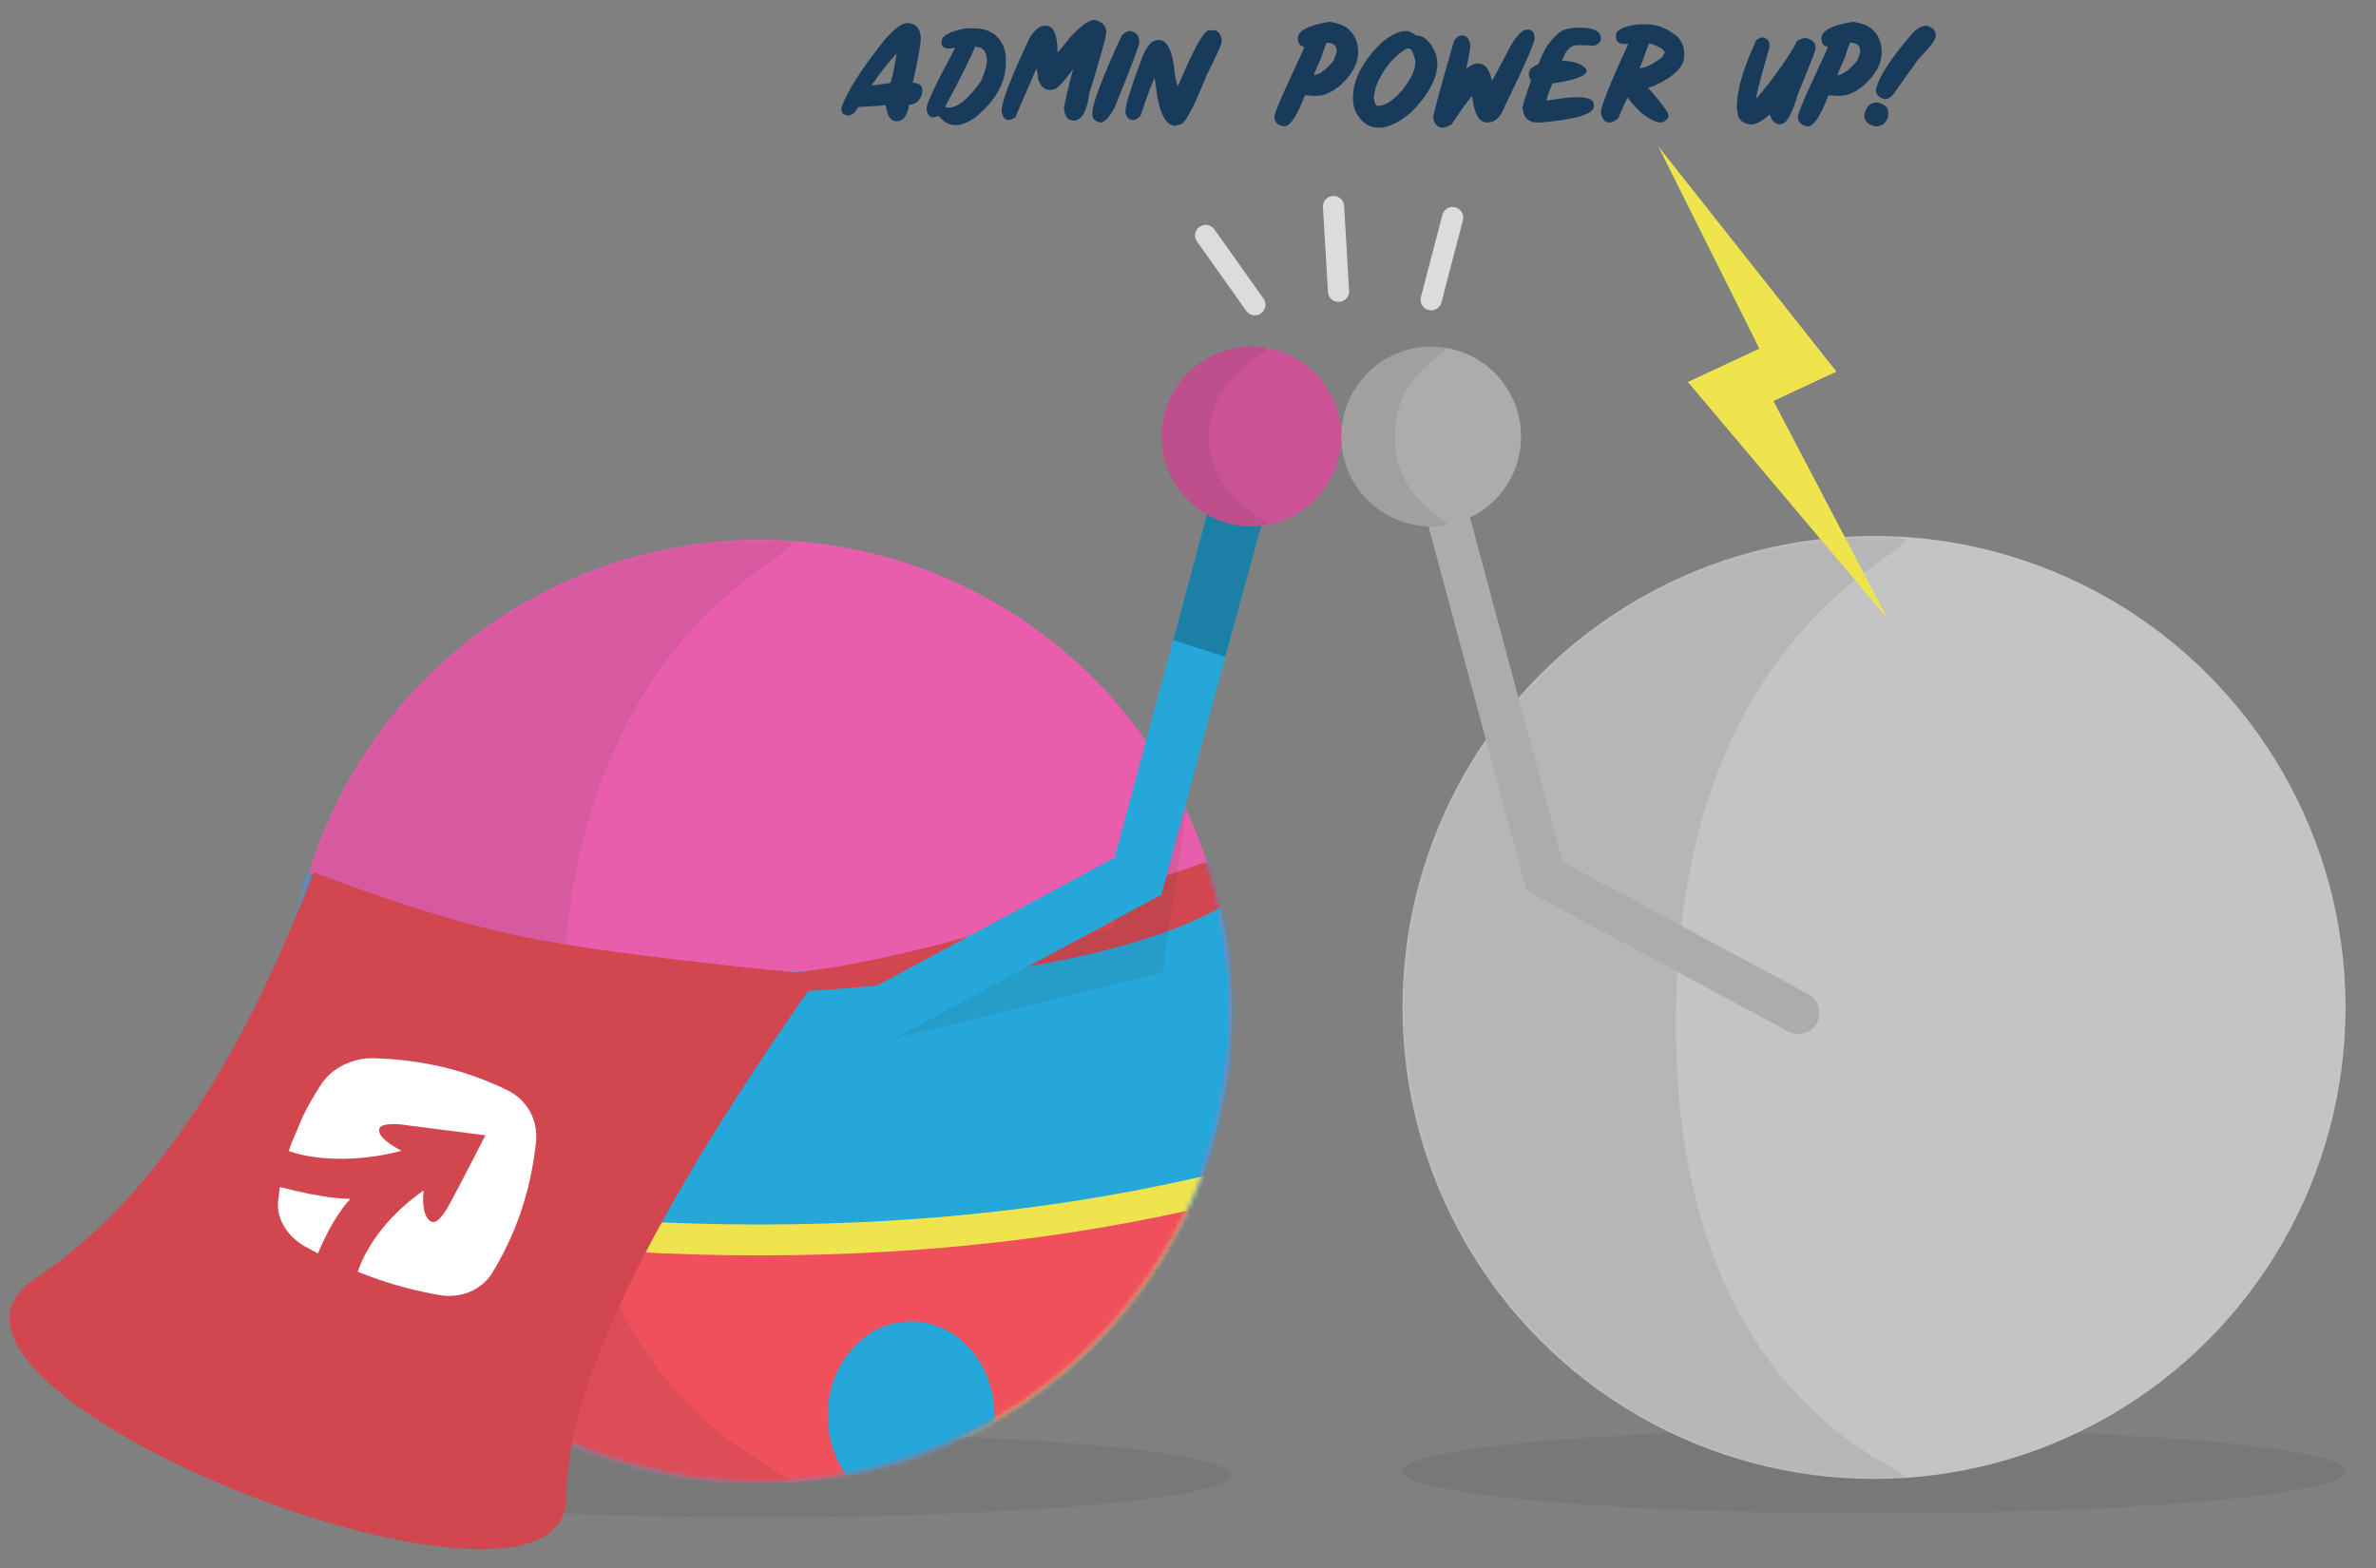
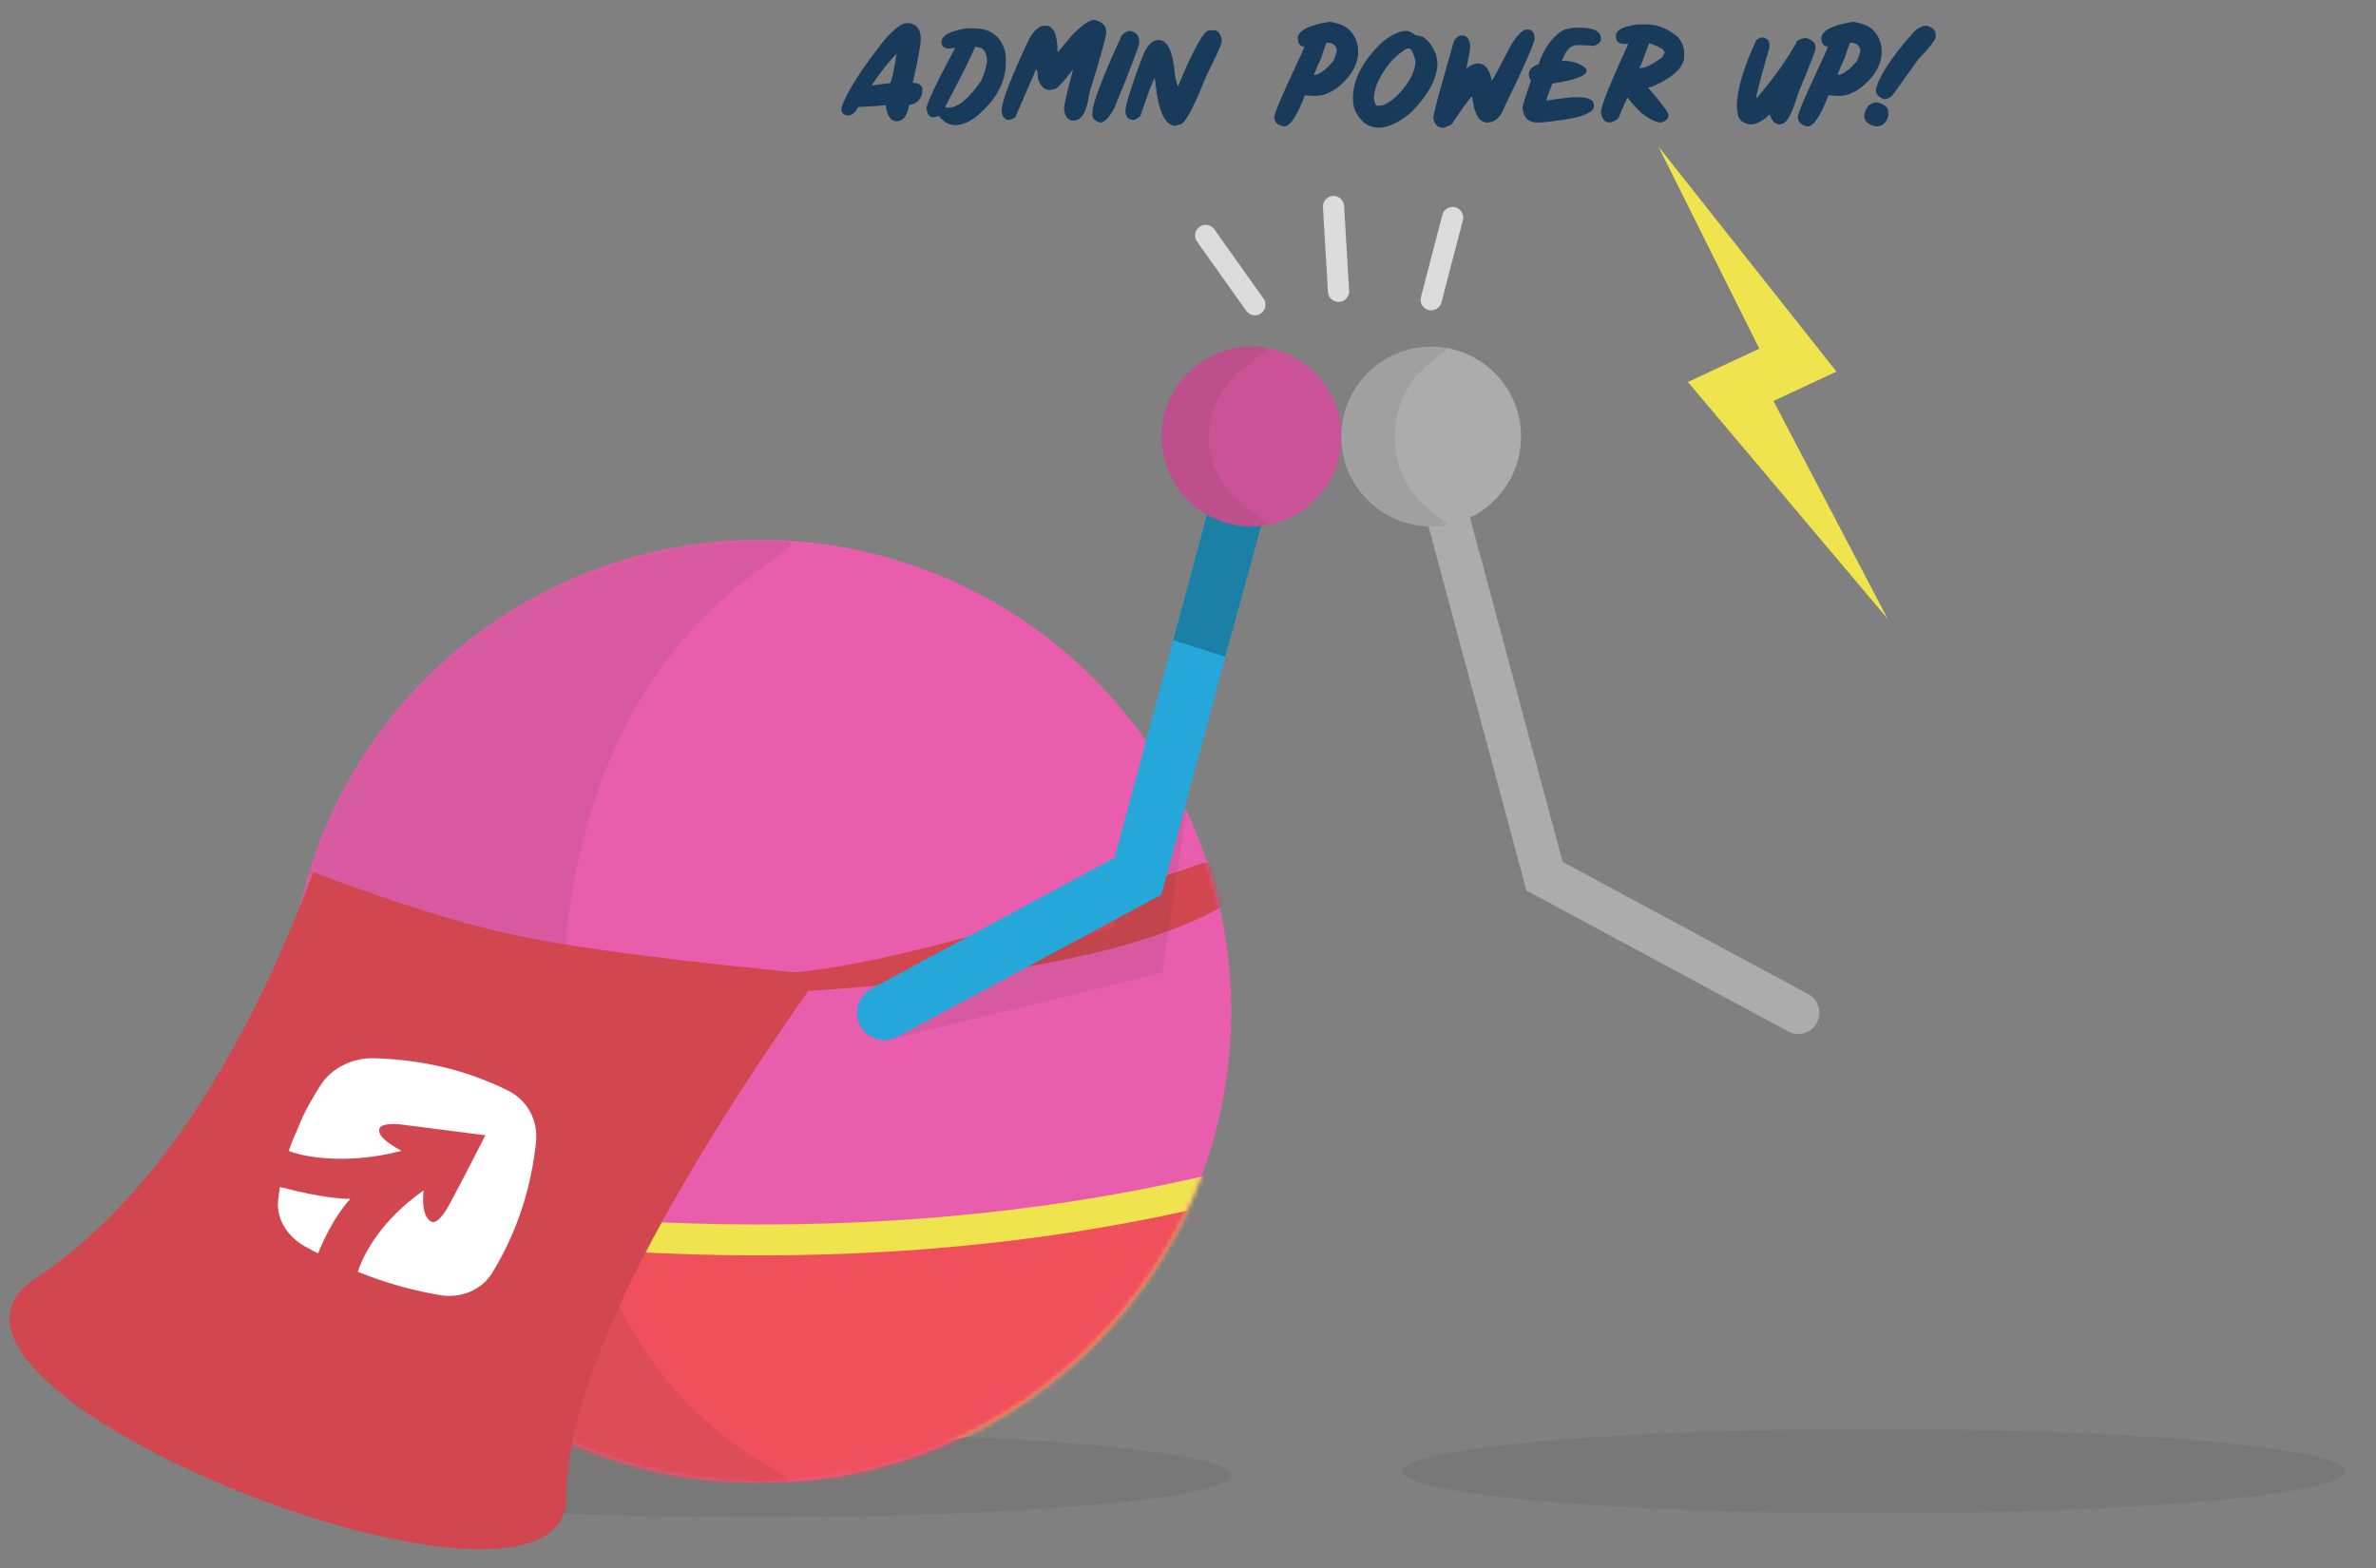
<svg xmlns="http://www.w3.org/2000/svg" xmlns:xlink="http://www.w3.org/1999/xlink" width="500px" height="330px" viewBox="0 0 500 330">
  <rect x="0" y="0" width="500" height="330" fill="#808080" stroke="none" />
  <title>admin-power-up</title>
  <desc>Created with Sketch.</desc>
  <defs>
    <circle id="path-1" cx="100.025" cy="99.764" r="99.231" />
-     <circle id="path-3" cx="100.025" cy="99.764" r="99.231" />
  </defs>
  <g id="admin-power-up" stroke="none" stroke-width="1" fill="none" fill-rule="evenodd">
    <g id="Group-52" transform="translate(-0.644, 3.137)">
      <g id="Group-25" transform="translate(0.982, 39.92)">
        <g id="Group-6" transform="translate(0, 0.047)">
          <g id="Group-21" transform="translate(58.394, 67.73)">
            <g id="Group-20" transform="translate(0, 1.161)">
              <g id="Group-12">
                <g id="Group-17" transform="translate(0.469, 1.062)">
                  <g id="Group-23" transform="translate(0.647, 0)">
                    <ellipse id="Oval" fill="#333333" opacity="0.1" cx="100.025" cy="197.369" rx="99.231" ry="8.882" />
                    <g id="Oval-+-Path-2-Mask">
                      <mask id="mask-2" fill="white">
                        <use xlink:href="#path-1" />
                      </mask>
                      <use id="Mask" fill="#E95EAC" xlink:href="#path-1" />
-                       <path d="M100.025,198.995 C173.151,198.995 207.446,153.848 202.91,63.554 C170.856,82.265 136.561,91.62 100.025,91.62 C63.49,91.62 26.927,82.265 -9.663,63.554 C-9.663,153.848 26.9,198.995 100.025,198.995 Z" id="Mask" fill="#25A7D9" mask="url(#mask-2)" />
                      <path d="M100.025,192.498 C173.151,192.498 207.446,172.38 202.91,132.145 C170.856,140.483 136.561,144.652 100.025,144.652 C63.49,144.652 26.927,140.483 -9.663,132.145 C-9.663,172.38 26.9,192.498 100.025,192.498 Z" id="Mask" fill="#F0E44E" mask="url(#mask-2)" />
                      <path d="M100.025,198.995 C173.151,198.995 207.446,178.878 202.91,138.643 C170.856,146.98 136.561,151.149 100.025,151.149 C63.49,151.149 26.927,146.98 -9.663,138.643 C-9.663,178.878 26.9,198.995 100.025,198.995 Z" id="Mask" fill="#F0505C" mask="url(#mask-2)" />
-                       <ellipse id="Oval-6" fill="#25A7D9" mask="url(#mask-2)" cx="131.889" cy="184.876" rx="17.552" ry="19.842" />
                      <path d="M108.788,95.59 C151.382,92.947 180.805,87.049 197.057,77.897 C213.309,68.745 211.975,65.667 193.057,68.664 C147.893,84.164 117.218,91.915 101.032,91.915 C84.846,91.915 87.431,93.14 108.788,95.59 Z" id="Path-74" fill="#D24650" mask="url(#mask-2)" />
                      <path d="M100.025,198.995 C127.056,198.995 57.618,197.552 58.334,101.778 C59.05,6.004 127.798,0.534 100.025,0.534 C45.222,0.534 0.795,44.961 0.795,99.764 C0.795,154.568 45.222,198.995 100.025,198.995 Z" id="Oval" fill-opacity="0.1" fill="#333333" mask="url(#mask-2)" />
                    </g>
                  </g>
                </g>
              </g>
            </g>
          </g>
          <g id="Group-21" transform="translate(292.886, 66.932)">
            <g id="Group-20" transform="translate(0, 1.161)">
              <g id="Group-12">
                <g id="Group-17" transform="translate(0.469, 1.062)">
                  <g id="Group-23" transform="translate(0.647, 0)">
                    <ellipse id="Oval" fill="#333333" opacity="0.1" cx="100.025" cy="197.369" rx="99.231" ry="8.882" />
                    <g id="Oval-+-Path-2-Mask">
                      <mask id="mask-4" fill="white">
                        <use xlink:href="#path-3" />
                      </mask>
                      <use id="Mask" fill="#C4C4C4" xlink:href="#path-3" />
                      <path d="M100.025,198.995 C127.056,198.995 57.618,197.552 58.334,101.778 C59.05,6.004 127.798,0.534 100.025,0.534 C45.222,0.534 0.795,44.961 0.795,99.764 C0.795,154.568 45.222,198.995 100.025,198.995 Z" id="Oval" fill-opacity="0.1" fill="#333333" mask="url(#mask-4)" />
                    </g>
                  </g>
                </g>
              </g>
            </g>
          </g>
          <g id="Group-5" transform="translate(0.783, 29.853)">
            <polyline id="Path-36" stroke-opacity="0.1" stroke="#333333" stroke-width="11.523" stroke-linecap="round" points="184.983 140.184 238.356 127.047 242.59 98.395" />
            <polyline id="Path-36" stroke="#25A7D9" stroke-width="11.523" stroke-linecap="round" points="184.983 140.184 238.356 111.453 260.581 28.831" />
            <polygon id="Path-9" fill="#1B7FA6" points="253.035 34.738 245.77 61.758 256.699 65.262 264.468 37.075" />
            <circle id="Oval-16" fill="#CC5297" cx="262.22" cy="18.914" r="18.914" />
            <path d="M262.22,37.827 C272.666,37.827 253.263,34.62 253.263,18.914 C253.263,3.207 272.666,0 262.22,0 C251.774,0 243.306,8.468 243.306,18.914 C243.306,29.359 251.774,37.827 262.22,37.827 Z" id="Oval-16" fill-opacity="0.1" fill="#333333" />
            <path d="M171.353,132.197 C135.823,182.376 118.059,219.055 118.059,242.232 C118.059,276.998 -28.646,219.232 6.257,196.161 C29.526,180.781 49.054,152.263 64.841,110.609 C82.256,117.242 97.074,121.797 109.292,124.273 C121.511,126.75 142.198,129.391 171.353,132.197 Z" id="Path-6" fill="#D24650" />
-             <path d="M111.255,165.942 C111.482,161.435 109.006,157.337 104.935,155.529 C101.76,154.151 98.519,153.04 95.213,152.189 L92.675,151.599 C92.106,151.479 91.537,151.366 90.964,151.261 C86.194,150.402 81.305,150.038 76.297,150.15 C71.747,150.259 67.474,152.703 65.395,156.345 C64.09,158.606 62.951,160.881 61.975,163.171 L59.875,168.925 C59.708,169.476 59.55,170.029 59.401,170.584 C63.857,172.01 72.993,172.564 83.066,169.31 C79.018,167.347 77.923,166.037 78.202,164.874 C78.388,164.097 79.789,163.724 82.406,163.756 L100.547,165.119 C96.309,174.606 93.873,179.857 93.236,181.04 C92.282,182.806 91.108,184.397 89.986,183.8 C88.864,183.207 87.967,181.273 88.159,177.402 C79.719,184.014 76.39,191.109 75.285,195.02 L75.234,195.217 C76.103,195.515 76.978,195.798 77.857,196.067 C82.646,197.553 87.587,198.606 92.681,199.206 C97.207,199.746 101.444,197.7 103.511,193.937 C105.184,190.858 106.59,187.67 107.729,184.379 L108.226,182.85 L108.457,182.134 C108.632,181.561 108.798,180.985 108.957,180.406 C110.239,175.714 111.005,170.887 111.255,165.942 Z M72.858,179.975 C72.453,180.532 69.469,183.836 66.663,191.802 C65.754,191.388 64.851,190.959 63.953,190.515 C59.924,188.548 57.481,184.866 57.707,181.061 C57.763,180.117 57.845,179.179 57.95,178.249 C67.24,180.21 72.128,180.019 72.858,179.975 Z" id="Shape" fill="#FFFFFF" transform="translate(84.481, 174.711) rotate(3) translate(-84.481, -174.711) " />
+             <path d="M111.255,165.942 C111.482,161.435 109.006,157.337 104.935,155.529 C101.76,154.151 98.519,153.04 95.213,152.189 L92.675,151.599 C92.106,151.479 91.537,151.366 90.964,151.261 C86.194,150.402 81.305,150.038 76.297,150.15 C71.747,150.259 67.474,152.703 65.395,156.345 C64.09,158.606 62.951,160.881 61.975,163.171 L59.875,168.925 C59.708,169.476 59.55,170.029 59.401,170.584 C63.857,172.01 72.993,172.564 83.066,169.31 C79.018,167.347 77.923,166.037 78.202,164.874 C78.388,164.097 79.789,163.724 82.406,163.756 L100.547,165.119 C96.309,174.606 93.873,179.857 93.236,181.04 C92.282,182.806 91.108,184.397 89.986,183.8 C88.864,183.207 87.967,181.273 88.159,177.402 C79.719,184.014 76.39,191.109 75.285,195.02 L75.234,195.217 C76.103,195.515 76.978,195.798 77.857,196.067 C82.646,197.553 87.587,198.606 92.681,199.206 C97.207,199.746 101.444,197.7 103.511,193.937 C105.184,190.858 106.59,187.67 107.729,184.379 L108.226,182.85 C108.632,181.561 108.798,180.985 108.957,180.406 C110.239,175.714 111.005,170.887 111.255,165.942 Z M72.858,179.975 C72.453,180.532 69.469,183.836 66.663,191.802 C65.754,191.388 64.851,190.959 63.953,190.515 C59.924,188.548 57.481,184.866 57.707,181.061 C57.763,180.117 57.845,179.179 57.95,178.249 C67.24,180.21 72.128,180.019 72.858,179.975 Z" id="Shape" fill="#FFFFFF" transform="translate(84.481, 174.711) rotate(3) translate(-84.481, -174.711) " />
          </g>
          <g id="Group-5" transform="translate(329.793, 100.025) scale(-1, 1) translate(-329.793, -100.025) translate(281.062, 29.853)">
            <polyline id="Path-36" stroke="#ACACAC" stroke-width="8.918" stroke-linecap="round" points="0.456 140.184 53.829 111.453 76.055 28.831" />
            <circle id="Oval-16" fill="#ACACAC" cx="77.693" cy="18.914" r="18.914" />
            <path d="M77.693,37.827 C88.139,37.827 96.607,29.359 96.607,18.914 C96.607,8.468 88.139,0 77.693,0 C67.247,0 85.338,1.969 85.338,18.914 C85.338,35.859 67.247,37.827 77.693,37.827 Z" id="Oval-16" fill-opacity="0.1" fill="#333333" />
          </g>
          <path d="M263.735,21.024 L253.388,6.449" id="Path-37" stroke="#DCDCDC" stroke-width="4.459" stroke-linecap="round" />
          <path d="M281.339,18.208 L280.287,0.365" id="Path-37" stroke="#DCDCDC" stroke-width="4.459" stroke-linecap="round" />
          <path d="M300.837,19.978 L305.35,2.683" id="Path-37" stroke="#DCDCDC" stroke-width="4.459" stroke-linecap="round" />
        </g>
      </g>
      <polygon id="Path-75" fill="#F0E44E" transform="translate(372.35, 78.046) rotate(-115) translate(-372.35, -78.046) " points="317.1 80.456 380.043 63.417 380.043 80.009 427.6 78.731 368.811 92.675 368.811 78.046" />
      <path d="M191.39,1.733 L192.07,1.733 C193.624,2.038 194.402,3.132 194.402,5.015 C194.402,6.343 193.839,9.433 192.714,14.284 C194.347,14.323 195.005,15.06 194.689,16.493 C194.373,17.927 193.457,18.749 191.941,18.96 C191.582,21.241 190.714,22.382 189.339,22.382 C188.066,22.382 187.3,21.245 187.042,18.972 C185.949,19.136 184.027,19.269 181.277,19.37 C180.605,20.558 179.921,21.151 179.226,21.151 L178.945,21.151 C178.124,21.026 177.714,20.616 177.714,19.921 L177.714,19.511 C178.855,16.183 181.91,11.394 186.878,5.144 C188.917,2.87 190.421,1.733 191.39,1.733 Z M184.148,14.718 L184.148,14.858 C185.367,14.679 186.64,14.503 187.968,14.331 C188.242,14.042 188.699,11.983 189.339,8.155 C187.667,9.858 185.937,12.046 184.148,14.718 Z M205.467,2.823 C209.06,2.823 211.295,4.464 212.17,7.745 C212.264,8.222 212.31,8.679 212.31,9.116 L212.31,10.065 C212.31,14.276 210.123,18.151 205.748,21.69 C204.178,22.698 202.853,23.202 201.775,23.202 C200.4,23.202 199.217,22.562 198.224,21.28 C197.537,21.468 197.127,21.562 196.994,21.562 C196.275,21.562 195.818,20.968 195.623,19.78 L195.623,19.64 C195.623,18.679 197.631,14.44 201.646,6.925 L201.506,6.925 L200.685,7.065 L200.006,7.065 C199.185,6.948 198.775,6.538 198.775,5.835 L198.775,5.694 C198.775,4.366 200.506,3.409 203.967,2.823 L205.467,2.823 Z M205.877,6.655 C204.963,8.89 202.869,13.081 199.596,19.23 C199.619,19.417 199.709,19.511 199.865,19.511 L200.275,19.511 C202.221,19.511 204.498,17.64 207.107,13.897 C207.928,12.015 208.338,10.511 208.338,9.386 C208.197,7.651 207.471,6.784 206.158,6.784 C206.158,6.698 206.064,6.655 205.877,6.655 Z M230.84,1.042 C232.574,1.378 233.442,2.245 233.442,3.644 C233.442,4.542 232.254,8.827 229.879,16.499 C229.371,20.327 228.278,22.241 226.598,22.241 L226.469,22.241 C225.367,22.241 224.727,21.374 224.547,19.64 C224.821,17.882 225.461,15.148 226.469,11.437 C224.352,14.265 222.985,15.679 222.367,15.679 C221.883,15.765 221.61,15.808 221.547,15.808 C220.438,15.808 219.617,15.034 219.086,13.487 C219.016,12.12 218.879,11.437 218.676,11.437 L214.293,21.562 C213.739,21.921 213.285,22.101 212.934,22.101 C212.09,22.101 211.586,21.464 211.422,20.19 C211.422,18.261 213.383,13.155 217.305,4.874 C218.367,3.14 219.414,2.272 220.446,2.272 L220.727,2.272 C222.367,2.272 223.188,4.144 223.188,7.886 C223.274,7.886 224.231,6.745 226.059,4.464 C228.184,2.253 229.778,1.112 230.84,1.042 Z M238.471,3.374 C239.745,3.647 240.382,4.374 240.382,5.554 L240.382,5.835 C240.382,6.476 238.651,11.034 235.19,19.511 C234.065,21.605 233.061,22.651 232.178,22.651 C231.085,22.394 230.538,21.847 230.538,21.011 L230.538,20.46 C230.538,18.655 232.589,13.276 236.69,4.323 C237.331,3.69 237.924,3.374 238.471,3.374 Z M256.075,3.233 C256.857,3.233 257.403,3.827 257.716,5.015 L257.716,5.694 C257.716,6.171 256.669,8.495 254.575,12.667 C251.81,19.597 249.939,23.062 248.962,23.062 C248.79,23.062 248.474,23.151 248.013,23.331 C245.802,23.331 244.388,20.276 243.771,14.167 L243.63,13.347 C243.294,13.659 242.294,16.304 240.63,21.28 C240.028,21.827 239.524,22.101 239.118,22.101 C238.235,22.101 237.689,21.601 237.478,20.601 L237.478,20.19 C237.478,18.972 238.665,15.187 241.04,8.835 C242.001,6.468 243.095,5.284 244.321,5.284 L244.45,5.284 C246.349,5.284 247.489,7.698 247.872,12.526 C248.177,14.167 248.403,14.987 248.552,14.987 C251.817,7.151 254.005,3.233 255.114,3.233 L256.075,3.233 Z M280.443,1.452 C282.357,1.757 283.724,2.304 284.545,3.093 C285.818,4.351 286.455,5.901 286.455,7.745 C286.455,10.292 285.135,12.706 282.494,14.987 C280.814,16.355 279.174,17.038 277.572,17.038 L276.892,17.038 L275.252,16.909 C273.588,21.284 272.127,23.472 270.869,23.472 C269.502,23.245 268.818,22.562 268.818,21.421 C268.818,20.733 270.322,17.179 273.33,10.757 C274.517,8.296 275.111,6.929 275.111,6.655 C274.291,6.655 273.834,6.108 273.74,5.015 C273.74,3.335 275.974,2.147 280.443,1.452 Z M277.162,12.526 C277.256,12.526 277.303,12.573 277.303,12.667 C278.498,12.417 279.818,11.413 281.264,9.655 C281.717,8.569 281.943,7.886 281.943,7.605 C281.943,6.526 281.307,5.937 280.033,5.835 L279.892,5.835 C279.736,5.835 279.326,6.929 278.662,9.116 C278.599,9.14 278.099,10.276 277.162,12.526 Z M296.571,3.374 C297.11,3.374 297.793,3.69 298.621,4.323 C300.387,4.323 301.801,5.69 302.864,8.425 L303.133,10.065 C303.133,13.276 301.309,16.741 297.66,20.46 C295.059,22.648 292.782,23.741 290.828,23.741 C288.664,23.741 287.024,22.605 285.907,20.331 C285.539,19.542 285.356,18.581 285.356,17.448 C285.356,13.69 287.317,9.862 291.239,5.964 C293.278,4.237 295.055,3.374 296.571,3.374 Z M289.739,17.448 C289.918,18.55 290.145,19.101 290.418,19.101 L290.828,19.101 C292.172,19.101 293.813,18.003 295.75,15.808 C297.571,13.534 298.481,11.577 298.481,9.937 L298.481,9.655 C298.098,7.929 297.645,7.065 297.121,7.065 L296.711,7.065 C294.274,8.487 292.313,10.675 290.828,13.628 C290.282,14.589 289.918,15.862 289.739,17.448 Z M321.956,3.093 L322.225,3.093 C323.077,3.093 323.534,3.687 323.596,4.874 C323.596,5.843 321.499,10.628 317.303,19.23 C316.475,21.511 315.245,22.651 313.612,22.651 C311.901,22.651 310.85,20.827 310.46,17.179 L310.331,17.179 C309.753,17.757 308.339,19.718 306.089,23.062 C305.206,23.515 304.612,23.741 304.307,23.741 C303.128,23.741 302.444,23.015 302.257,21.562 C302.257,20.913 303.717,15.534 306.639,5.425 C307.155,4.69 307.655,4.323 308.139,4.323 L308.409,4.323 C309.323,4.323 309.87,5.054 310.049,6.515 C310.049,7.038 309.776,8.632 309.229,11.296 C310.128,10.569 310.905,10.206 311.561,10.206 C313.163,10.206 314.163,11.437 314.561,13.897 C314.655,13.897 315.979,11.437 318.534,6.515 C319.901,4.233 321.042,3.093 321.956,3.093 Z M332.774,2.683 L333.044,2.683 C336.052,2.683 337.556,3.46 337.556,5.015 C337.556,5.655 337.056,6.155 336.056,6.515 C335.056,6.421 334.189,6.374 333.454,6.374 L332.493,6.374 C331.142,6.374 330.095,7.468 329.353,9.655 C331.54,9.655 333.228,10.202 334.415,11.296 C334.415,11.569 334.458,11.706 334.544,11.706 C334.544,12.808 332.13,13.722 327.302,14.448 C326.521,16.448 326.11,17.632 326.071,17.999 L326.212,17.999 C329.329,17.546 331.243,17.319 331.954,17.319 L332.493,17.319 C334.868,17.319 336.056,17.866 336.056,18.96 L336.056,19.23 C336.056,20.886 332.271,22.026 324.7,22.651 L324.29,22.651 C322.47,22.651 321.423,21.831 321.149,20.19 C321.149,20.089 321.103,19.952 321.009,19.78 C321.009,19.265 321.603,17.304 322.79,13.897 L322.79,13.757 C322.517,13.444 322.38,12.991 322.38,12.397 C322.38,11.538 323.064,10.855 324.431,10.347 C325.439,7.308 326.989,5.026 329.083,3.503 C330.005,2.956 331.235,2.683 332.774,2.683 Z M347.261,2.003 C349.488,2.003 351.675,2.913 353.824,4.733 C354.644,5.804 355.054,6.855 355.054,7.886 L355.054,8.706 C355.054,10.886 353.003,12.937 348.902,14.858 C348.183,15.132 347.726,15.269 347.531,15.269 L347.531,15.397 C350.359,18.624 351.773,20.542 351.773,21.151 C351.773,21.862 351.226,22.362 350.132,22.651 C349.218,22.651 347.894,22.015 346.16,20.741 C344.285,18.89 343.328,17.792 343.289,17.448 L343.16,17.448 C342.949,17.628 342.308,19.042 341.238,21.69 C340.753,22.175 340.164,22.495 339.468,22.651 C338.398,22.651 337.757,21.968 337.546,20.601 L337.546,20.46 C337.546,19.218 339.46,14.433 343.289,6.105 L342.058,6.105 C341.152,5.925 340.699,5.468 340.699,4.733 L340.699,4.323 C340.699,3.159 342.246,2.386 345.339,2.003 L347.261,2.003 Z M347.671,5.964 L345.89,10.757 C345.796,10.757 345.707,10.894 345.621,11.167 L345.89,11.167 C346.914,11.167 348.464,10.39 350.542,8.835 C350.542,8.624 350.679,8.351 350.953,8.015 C350.953,7.319 349.859,6.636 347.671,5.964 Z M371.477,4.733 C372.485,4.882 372.989,5.386 372.989,6.245 L372.989,6.925 C371.621,11.55 370.707,14.968 370.246,17.179 L370.246,17.448 L370.387,17.448 C373.809,13.417 376.543,9.589 378.59,5.964 C378.59,5.542 379.137,5.179 380.231,4.874 L380.782,4.874 C382.055,5.241 382.692,5.878 382.692,6.784 L382.692,7.194 C382.692,7.522 381.461,10.667 379,16.628 C377.758,20.823 376.617,22.921 375.578,22.921 L375.309,23.062 C374.239,23.062 373.508,22.378 373.117,21.011 L372.989,21.011 C371.504,22.378 370.18,23.062 369.016,23.062 C367.196,22.812 366.285,21.901 366.285,20.331 C366.192,20.331 366.145,20.011 366.145,19.37 C366.145,15.831 367.512,11.136 370.246,5.284 C370.739,4.917 371.149,4.733 371.477,4.733 Z M390.616,1.452 C392.53,1.757 393.897,2.304 394.717,3.093 C395.991,4.351 396.628,5.901 396.628,7.745 C396.628,10.292 395.307,12.706 392.667,14.987 C390.987,16.355 389.346,17.038 387.745,17.038 L387.065,17.038 L385.424,16.909 C383.76,21.284 382.299,23.472 381.042,23.472 C379.674,23.245 378.991,22.562 378.991,21.421 C378.991,20.733 380.495,17.179 383.503,10.757 C384.69,8.296 385.284,6.929 385.284,6.655 C384.464,6.655 384.007,6.108 383.913,5.015 C383.913,3.335 386.147,2.147 390.616,1.452 Z M387.335,12.526 C387.428,12.526 387.475,12.573 387.475,12.667 C388.671,12.417 389.991,11.413 391.436,9.655 C391.889,8.569 392.116,7.886 392.116,7.605 C392.116,6.526 391.479,5.937 390.206,5.835 L390.065,5.835 C389.909,5.835 389.499,6.929 388.835,9.116 C388.772,9.14 388.272,10.276 387.335,12.526 Z M406.064,2.272 C407.345,2.601 407.985,3.241 407.985,4.194 L407.985,4.605 C407.985,5.222 406.755,6.815 404.294,9.386 L399.501,16.089 C398.845,17.183 398.071,17.73 397.181,17.73 C395.993,17.355 395.399,16.714 395.399,15.808 C395.899,13.19 398.454,9.226 403.064,3.913 C404.064,2.819 405.064,2.272 406.064,2.272 Z M395.681,18.409 C397.228,18.776 398.001,19.46 398.001,20.46 L398.001,21.28 C397.595,22.741 396.728,23.472 395.399,23.472 C393.759,23.136 392.939,22.362 392.939,21.151 C393.282,19.323 394.196,18.409 395.681,18.409 Z" id="Admin-Power-Up!" fill="#183B5C" />
    </g>
  </g>
</svg>